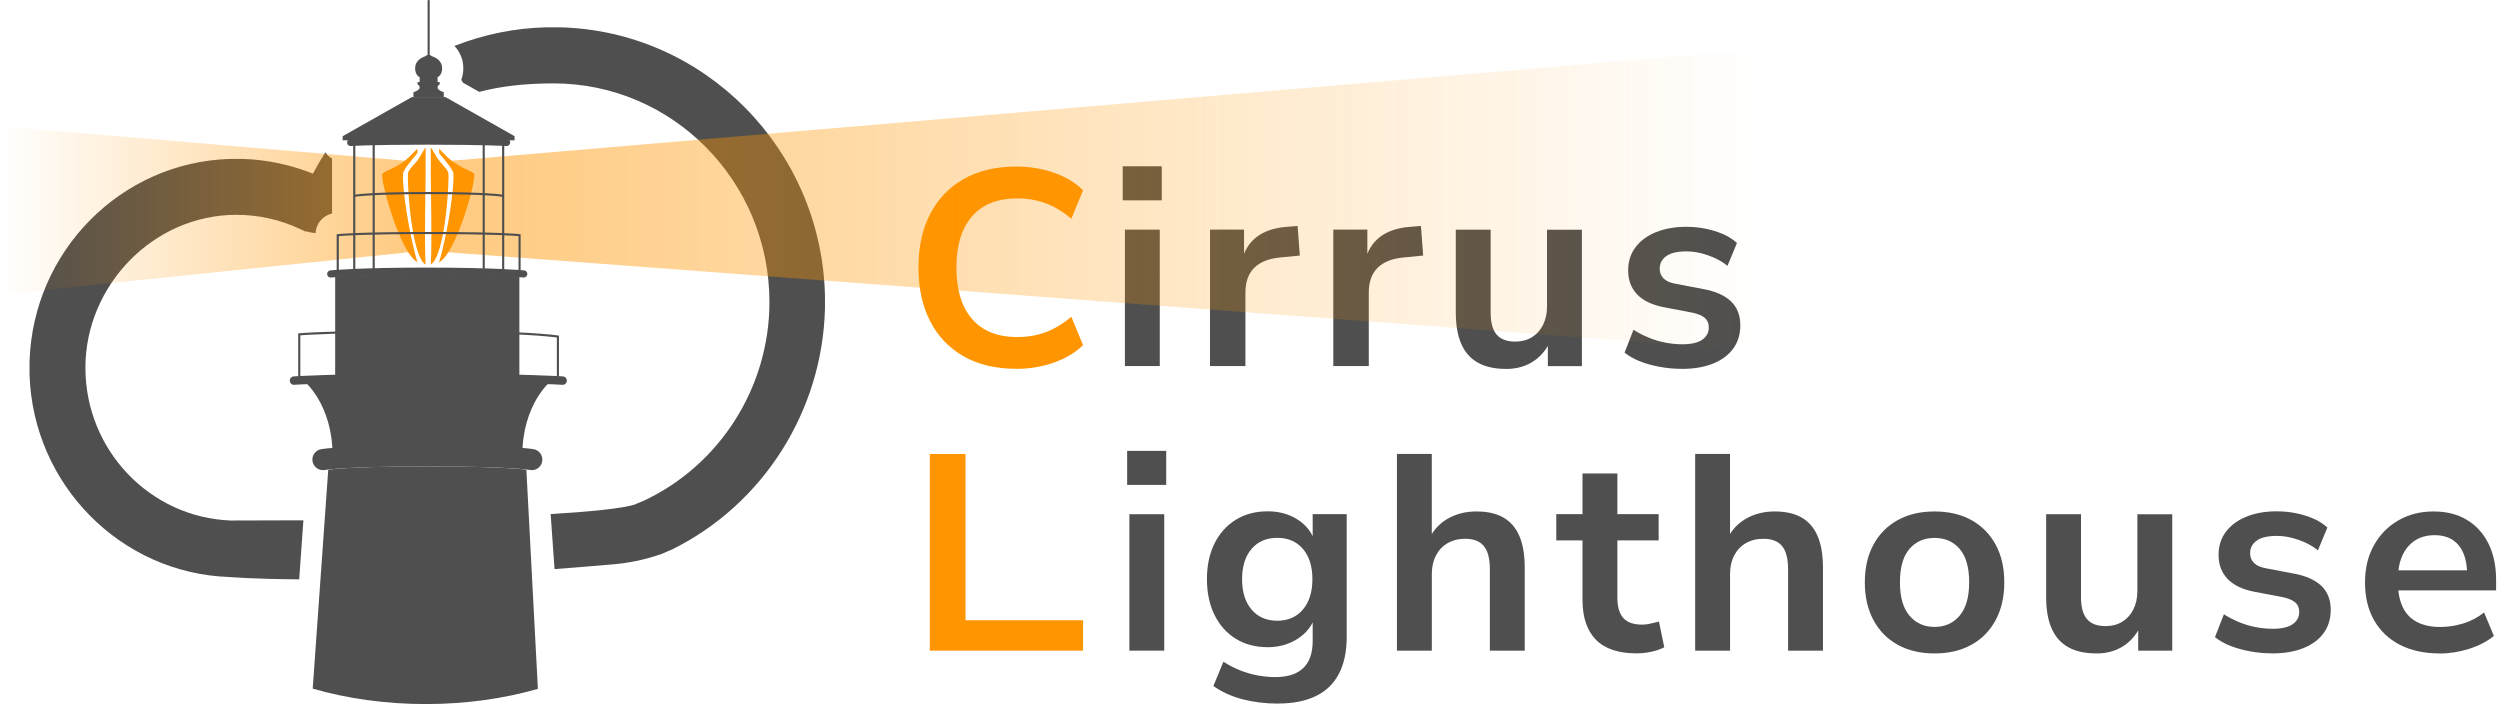
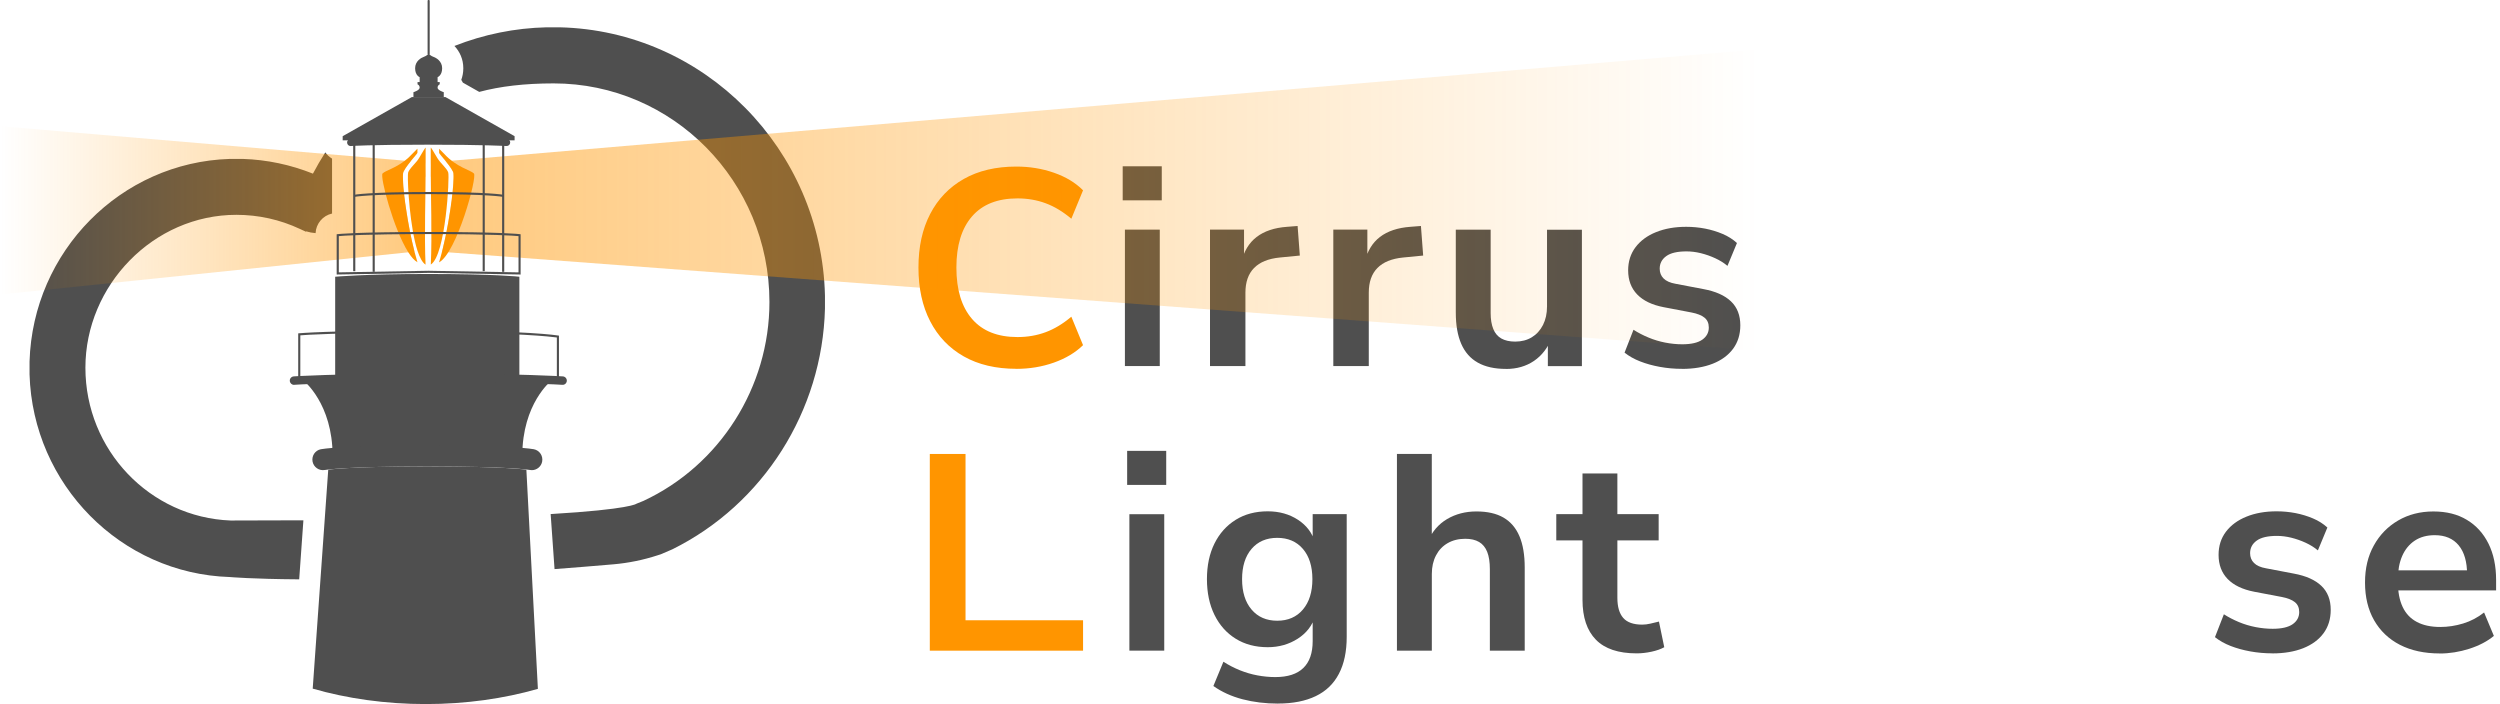
<svg xmlns="http://www.w3.org/2000/svg" width="142" height="40" viewBox="0 0 142 40" fill="none">
  <g clip-path="url(#clip0_1851_5297)">
    <path d="M57.73 20.948C56.569 20.948 55.572 20.714 54.743 20.244C53.914 19.774 53.277 19.109 52.833 18.247C52.389 17.386 52.168 16.369 52.168 15.197C52.168 14.025 52.389 13.01 52.833 12.155C53.277 11.299 53.913 10.636 54.743 10.165C55.572 9.695 56.569 9.461 57.73 9.461C58.48 9.461 59.191 9.577 59.861 9.81C60.532 10.043 61.085 10.375 61.517 10.809L60.852 12.424C60.376 12.023 59.891 11.73 59.394 11.546C58.898 11.361 58.364 11.269 57.793 11.269C56.662 11.269 55.801 11.61 55.211 12.291C54.619 12.972 54.323 13.942 54.323 15.199C54.323 16.456 54.619 17.428 55.211 18.115C55.802 18.802 56.664 19.145 57.793 19.145C58.363 19.145 58.898 19.053 59.394 18.868C59.891 18.684 60.377 18.391 60.852 17.989L61.517 19.605C61.083 20.029 60.531 20.358 59.861 20.596C59.191 20.833 58.48 20.951 57.73 20.951V20.948Z" fill="#FF9500" />
    <path d="M63.769 11.379V9.445H65.988V11.379H63.769ZM63.895 20.792V13.043H65.875V20.792H63.895Z" fill="#4F4F4F" />
    <path d="M68.728 20.79V13.041H70.661V14.912H70.503C70.651 14.277 70.941 13.794 71.375 13.461C71.808 13.129 72.384 12.935 73.102 12.883L73.704 12.836L73.83 14.516L72.689 14.627C72.044 14.691 71.558 14.888 71.231 15.222C70.903 15.555 70.74 16.022 70.74 16.624V20.792H68.728V20.79Z" fill="#4F4F4F" />
    <path d="M75.732 20.79V13.041H77.666V14.912H77.508C77.656 14.277 77.946 13.794 78.379 13.461C78.813 13.129 79.389 12.935 80.107 12.883L80.709 12.836L80.836 14.516L79.695 14.627C79.05 14.691 78.564 14.888 78.237 15.222C77.909 15.555 77.747 16.022 77.747 16.624V20.792H75.734L75.732 20.79Z" fill="#4F4F4F" />
    <path d="M85.542 20.954C84.897 20.954 84.364 20.836 83.941 20.598C83.518 20.361 83.204 20.004 82.998 19.529C82.791 19.054 82.689 18.462 82.689 17.753V13.047H84.669V17.786C84.669 18.145 84.719 18.446 84.82 18.69C84.919 18.933 85.073 19.113 85.28 19.229C85.486 19.344 85.747 19.403 86.064 19.403C86.422 19.403 86.737 19.321 87.007 19.157C87.276 18.993 87.487 18.761 87.641 18.46C87.794 18.158 87.871 17.808 87.871 17.406V13.048H89.852V20.798H87.918V19.182H88.141C87.918 19.752 87.584 20.191 87.134 20.497C86.685 20.803 86.154 20.957 85.542 20.957V20.954Z" fill="#4F4F4F" />
    <path d="M95.541 20.95C95.107 20.95 94.687 20.913 94.281 20.839C93.874 20.765 93.501 20.661 93.163 20.529C92.825 20.398 92.529 20.231 92.275 20.03L92.782 18.731C93.046 18.899 93.332 19.047 93.638 19.174C93.944 19.302 94.26 19.396 94.588 19.46C94.915 19.523 95.237 19.555 95.555 19.555C96.062 19.555 96.44 19.467 96.688 19.295C96.935 19.12 97.06 18.89 97.06 18.605C97.06 18.361 96.978 18.174 96.814 18.042C96.65 17.91 96.403 17.812 96.077 17.749L94.492 17.447C93.837 17.32 93.337 17.08 92.995 16.727C92.652 16.374 92.479 15.917 92.479 15.355C92.479 14.849 92.62 14.411 92.899 14.04C93.179 13.671 93.567 13.385 94.064 13.185C94.561 12.984 95.13 12.883 95.775 12.883C96.144 12.883 96.504 12.918 96.853 12.985C97.202 13.054 97.531 13.154 97.843 13.287C98.155 13.419 98.426 13.59 98.659 13.803L98.12 15.102C97.92 14.934 97.687 14.789 97.423 14.667C97.159 14.546 96.887 14.45 96.607 14.381C96.327 14.312 96.055 14.279 95.791 14.279C95.274 14.279 94.89 14.368 94.643 14.548C94.394 14.729 94.271 14.966 94.271 15.262C94.271 15.483 94.344 15.669 94.492 15.817C94.64 15.965 94.867 16.066 95.173 16.119L96.758 16.421C97.445 16.548 97.965 16.779 98.32 17.118C98.674 17.456 98.85 17.91 98.85 18.48C98.85 18.997 98.712 19.441 98.438 19.812C98.163 20.182 97.778 20.464 97.281 20.66C96.784 20.855 96.203 20.953 95.538 20.953L95.541 20.95Z" fill="#4F4F4F" />
    <path d="M52.813 36.958V25.785H54.842V35.231H61.518V36.958H52.815H52.813Z" fill="#FF9500" />
    <path d="M64.022 27.543V25.609H66.241V27.543H64.022ZM64.149 36.956V29.207H66.129V36.956H64.149Z" fill="#4F4F4F" />
    <path d="M72.595 39.964C71.876 39.964 71.204 39.882 70.575 39.718C69.947 39.553 69.395 39.303 68.92 38.965L69.49 37.586C69.786 37.777 70.098 37.938 70.424 38.07C70.751 38.201 71.085 38.3 71.423 38.362C71.762 38.425 72.099 38.458 72.437 38.458C73.145 38.458 73.676 38.286 74.029 37.942C74.384 37.599 74.56 37.09 74.56 36.413V34.986H74.702C74.544 35.525 74.213 35.956 73.712 36.278C73.209 36.6 72.642 36.761 72.008 36.761C71.311 36.761 70.703 36.6 70.186 36.278C69.667 35.956 69.267 35.505 68.981 34.923C68.696 34.341 68.554 33.666 68.554 32.894C68.554 32.122 68.696 31.45 68.981 30.874C69.267 30.298 69.668 29.85 70.186 29.526C70.703 29.204 71.311 29.043 72.008 29.043C72.663 29.043 73.236 29.204 73.728 29.526C74.218 29.849 74.538 30.273 74.687 30.802H74.56V29.201H76.493V36.174C76.493 37.009 76.345 37.709 76.049 38.273C75.754 38.839 75.316 39.261 74.734 39.54C74.153 39.82 73.439 39.961 72.595 39.961V39.964ZM72.547 35.257C73.159 35.257 73.646 35.046 74.004 34.623C74.363 34.201 74.544 33.624 74.544 32.896C74.544 32.168 74.363 31.593 74.004 31.176C73.646 30.758 73.159 30.55 72.547 30.55C71.935 30.55 71.448 30.758 71.089 31.176C70.731 31.593 70.55 32.166 70.55 32.896C70.55 33.625 70.729 34.201 71.089 34.623C71.448 35.046 71.935 35.257 72.547 35.257Z" fill="#4F4F4F" />
    <path d="M79.346 36.958V25.785H81.326V30.761H81.105C81.338 30.202 81.7 29.777 82.191 29.485C82.681 29.195 83.239 29.05 83.862 29.05C84.484 29.05 84.997 29.166 85.399 29.399C85.8 29.632 86.102 29.983 86.302 30.452C86.503 30.922 86.604 31.517 86.604 32.235V36.958H84.624V32.33C84.624 31.929 84.574 31.601 84.473 31.347C84.372 31.094 84.219 30.906 84.013 30.785C83.806 30.663 83.546 30.603 83.229 30.603C82.848 30.603 82.516 30.685 82.23 30.849C81.944 31.013 81.723 31.245 81.565 31.547C81.407 31.848 81.328 32.198 81.328 32.6V36.958H79.347H79.346Z" fill="#4F4F4F" />
    <path d="M92.96 37.111C91.924 37.111 91.153 36.852 90.647 36.335C90.14 35.818 89.886 35.062 89.886 34.069V30.694H88.397V29.204H89.886V26.891H91.867V29.204H94.212V30.694H91.867V33.957C91.867 34.464 91.978 34.845 92.199 35.098C92.421 35.352 92.781 35.479 93.278 35.479C93.425 35.479 93.579 35.46 93.737 35.423C93.896 35.387 94.06 35.347 94.228 35.305L94.53 36.762C94.34 36.868 94.099 36.953 93.809 37.016C93.519 37.079 93.237 37.111 92.961 37.111H92.96Z" fill="#4F4F4F" />
-     <path d="M96.285 36.958V25.785H98.266V30.761H98.044C98.277 30.202 98.639 29.777 99.13 29.485C99.621 29.195 100.179 29.05 100.801 29.05C101.424 29.05 101.937 29.166 102.338 29.399C102.739 29.632 103.041 29.983 103.242 30.452C103.443 30.922 103.544 31.517 103.544 32.235V36.958H101.563V32.33C101.563 31.929 101.513 31.601 101.412 31.347C101.311 31.094 101.159 30.906 100.952 30.785C100.746 30.663 100.485 30.603 100.169 30.603C99.788 30.603 99.455 30.685 99.169 30.849C98.884 31.013 98.663 31.245 98.504 31.547C98.346 31.848 98.267 32.198 98.267 32.6V36.958H96.287H96.285Z" fill="#4F4F4F" />
-     <path d="M109.883 37.115C109.08 37.115 108.383 36.951 107.791 36.624C107.199 36.297 106.739 35.829 106.413 35.222C106.084 34.614 105.922 33.9 105.922 33.075C105.922 32.25 106.086 31.538 106.413 30.936C106.739 30.334 107.199 29.87 107.791 29.541C108.383 29.215 109.08 29.051 109.883 29.051C110.686 29.051 111.383 29.215 111.975 29.541C112.567 29.87 113.025 30.334 113.353 30.936C113.68 31.538 113.844 32.252 113.844 33.075C113.844 33.898 113.68 34.614 113.353 35.222C113.025 35.83 112.567 36.297 111.975 36.624C111.383 36.952 110.686 37.115 109.883 37.115ZM109.883 35.609C110.475 35.609 110.949 35.395 111.31 34.967C111.669 34.54 111.849 33.908 111.849 33.073C111.849 32.238 111.669 31.597 111.31 31.179C110.951 30.762 110.475 30.554 109.883 30.554C109.291 30.554 108.815 30.762 108.456 31.179C108.097 31.597 107.917 32.228 107.917 33.073C107.917 33.919 108.097 34.54 108.456 34.967C108.815 35.395 109.291 35.609 109.883 35.609Z" fill="#4F4F4F" />
-     <path d="M119.074 37.114C118.43 37.114 117.897 36.996 117.473 36.758C117.05 36.521 116.736 36.164 116.53 35.689C116.323 35.213 116.221 34.623 116.221 33.914V29.207H118.201V33.946C118.201 34.305 118.251 34.607 118.352 34.85C118.453 35.093 118.606 35.273 118.812 35.389C119.019 35.505 119.279 35.563 119.596 35.563C119.955 35.563 120.27 35.481 120.539 35.317C120.809 35.153 121.02 34.922 121.173 34.62C121.326 34.318 121.403 33.968 121.403 33.566V29.209H123.384V36.958H121.45V35.342H121.673C121.45 35.912 121.115 36.351 120.667 36.657C120.217 36.964 119.687 37.117 119.074 37.117V37.114Z" fill="#4F4F4F" />
    <path d="M129.075 37.11C128.641 37.11 128.221 37.073 127.815 36.999C127.408 36.925 127.036 36.822 126.697 36.69C126.359 36.558 126.063 36.391 125.81 36.19L126.316 34.891C126.58 35.059 126.866 35.207 127.172 35.335C127.478 35.462 127.794 35.556 128.123 35.62C128.449 35.683 128.772 35.715 129.089 35.715C129.596 35.715 129.974 35.628 130.223 35.455C130.471 35.28 130.595 35.05 130.595 34.765C130.595 34.522 130.513 34.334 130.349 34.202C130.185 34.07 129.939 33.972 129.612 33.909L128.027 33.608C127.373 33.48 126.873 33.24 126.53 32.887C126.188 32.534 126.015 32.077 126.015 31.516C126.015 31.009 126.154 30.571 126.435 30.2C126.715 29.831 127.103 29.545 127.6 29.345C128.096 29.144 128.666 29.043 129.311 29.043C129.68 29.043 130.04 29.078 130.389 29.145C130.737 29.214 131.067 29.314 131.379 29.447C131.691 29.579 131.962 29.75 132.195 29.963L131.656 31.262C131.455 31.094 131.222 30.949 130.959 30.827C130.695 30.706 130.422 30.61 130.143 30.541C129.863 30.473 129.59 30.439 129.327 30.439C128.808 30.439 128.426 30.528 128.178 30.709C127.929 30.889 127.806 31.126 127.806 31.422C127.806 31.643 127.879 31.829 128.027 31.977C128.175 32.125 128.402 32.226 128.709 32.279L130.294 32.581C130.981 32.708 131.501 32.94 131.855 33.278C132.21 33.616 132.385 34.07 132.385 34.64C132.385 35.157 132.248 35.601 131.974 35.972C131.698 36.343 131.313 36.624 130.817 36.82C130.32 37.015 129.738 37.113 129.073 37.113L129.075 37.11Z" fill="#4F4F4F" />
    <path d="M138.581 37.116C137.704 37.116 136.949 36.952 136.315 36.626C135.681 36.299 135.193 35.833 134.849 35.231C134.506 34.629 134.333 33.916 134.333 33.092C134.333 32.269 134.5 31.587 134.833 30.984C135.165 30.382 135.625 29.909 136.211 29.566C136.797 29.224 137.465 29.051 138.215 29.051C138.965 29.051 139.588 29.209 140.116 29.527C140.645 29.843 141.054 30.293 141.344 30.875C141.634 31.456 141.779 32.148 141.779 32.95V33.536H135.931V32.395H140.384L140.131 32.632C140.131 31.915 139.973 31.362 139.655 30.977C139.339 30.592 138.884 30.398 138.293 30.398C137.849 30.398 137.471 30.501 137.159 30.708C136.847 30.914 136.609 31.204 136.445 31.579C136.281 31.954 136.199 32.401 136.199 32.918V33.029C136.199 33.611 136.289 34.091 136.469 34.471C136.648 34.852 136.917 35.136 137.277 35.326C137.636 35.517 138.08 35.612 138.609 35.612C139.043 35.612 139.475 35.546 139.908 35.414C140.342 35.282 140.737 35.073 141.096 34.789L141.652 36.12C141.281 36.426 140.817 36.67 140.257 36.85C139.697 37.03 139.136 37.119 138.577 37.119L138.581 37.116Z" fill="#4F4F4F" />
    <path d="M18.858 9.007C18.708 8.918 18.577 8.798 18.478 8.655C18.228 9.045 17.994 9.448 17.775 9.863C16.499 9.353 15.162 9.071 13.789 9.026H13.057C6.866 9.216 1.868 14.27 1.678 20.533V21.27C1.868 27.523 6.866 32.584 13.057 32.776C13.057 32.776 14.317 32.889 16.994 32.907L17.233 29.553C15.944 29.561 14.569 29.565 13.099 29.565C8.516 29.389 4.851 25.565 4.851 20.887C4.851 16.21 8.711 12.202 13.428 12.202C14.683 12.202 15.905 12.474 17.034 13.003L17.387 13.166V13.139C17.564 13.195 17.744 13.229 17.925 13.242C17.95 12.701 18.336 12.246 18.861 12.129V9.01L18.858 9.007ZM31.784 1.551H31.052C29.245 1.592 27.476 1.954 25.812 2.61C26.108 2.925 26.316 3.353 26.316 3.876C26.316 4.119 26.273 4.338 26.201 4.535C26.236 4.585 26.266 4.639 26.292 4.694L27.221 5.22C28.403 4.904 29.79 4.737 31.447 4.737C38.207 4.737 43.704 10.299 43.704 17.155C43.704 21.999 40.882 26.43 36.545 28.452L36.155 28.609C36.155 28.609 35.824 28.929 31.277 29.199L31.498 32.324C32.565 32.243 33.681 32.154 34.847 32.053C35.7 31.978 36.543 31.806 37.356 31.54C37.463 31.505 37.528 31.484 37.531 31.484L38.19 31.201C43.351 28.644 46.712 23.345 46.858 17.527V16.791C46.66 8.48 40.008 1.743 31.782 1.551H31.784Z" fill="#4F4F4F" />
    <path opacity="0.5" d="M0.002 16.728V7.168L22.999 9.128L23.335 9.156C23.122 9.418 22.898 9.717 22.894 9.859C22.883 9.947 22.883 10.095 22.894 10.288C22.894 10.288 22.894 10.298 22.894 10.301C22.864 10.515 22.93 11.17 23.078 11.949C23.078 11.954 23.081 11.96 23.081 11.965C23.192 12.711 23.351 13.545 23.544 14.295L23.192 14.331L0.002 16.728Z" fill="url(#paint0_linear_1851_5297)" />
    <path opacity="0.5" d="M99.915 19.921V2.801L25.653 9.129L25.318 9.157C25.53 9.419 25.754 9.718 25.759 9.86C25.769 9.948 25.769 10.096 25.759 10.289C25.759 10.289 25.759 10.3 25.759 10.302C25.788 10.516 25.722 11.171 25.574 11.95C25.574 11.955 25.571 11.961 25.571 11.966C25.46 12.712 25.302 13.546 25.108 14.296L25.46 14.332L99.914 19.921H99.915Z" fill="url(#paint1_linear_1851_5297)" />
    <path d="M30.55 39.128C28.615 39.682 26.457 39.991 24.179 39.991C21.901 39.991 19.707 39.676 17.762 39.115L18.644 26.681C18.644 26.681 19.747 26.492 24.272 26.492C28.797 26.492 29.898 26.681 29.898 26.681L30.552 39.128H30.55Z" fill="#4F4F4F" />
    <path d="M24.292 21.469H24.28H24.268L17.247 21.625C17.247 21.625 18.892 22.918 18.892 25.897H29.666C29.666 22.918 31.311 21.625 31.311 21.625L24.29 21.469H24.292Z" fill="#4F4F4F" />
    <path d="M29.5 21.545H19.038V15.719C19.038 15.719 20.726 15.562 24.269 15.562C28.18 15.562 29.5 15.719 29.5 15.719V21.545Z" fill="#4F4F4F" />
    <path d="M21.735 9.85C21.893 9.689 22.431 9.564 22.999 9.125C23.138 9.017 23.28 8.889 23.418 8.738L23.71 8.445V8.681C23.71 8.71 23.526 8.916 23.333 9.151C23.121 9.414 22.897 9.712 22.892 9.855C22.882 9.942 22.882 10.09 22.892 10.284C22.914 10.685 22.976 11.28 23.075 11.945C23.075 11.949 23.078 11.955 23.078 11.961C23.19 12.707 23.348 13.54 23.541 14.29C23.595 14.5 23.652 14.703 23.712 14.897C23.541 14.804 23.362 14.601 23.19 14.327C22.347 13.001 21.564 10.014 21.732 9.847L21.735 9.85Z" fill="#FF9500" />
    <path d="M23.172 9.912C23.172 9.856 23.177 9.82 23.182 9.802C23.243 9.612 23.472 9.402 23.652 9.185C23.672 9.162 23.692 9.139 23.709 9.115C23.743 9.071 23.774 9.026 23.8 8.982C23.976 8.687 24.176 8.336 24.176 8.393V9.215C24.176 9.276 24.169 9.276 24.176 10.038H24.172C24.179 10.803 24.094 13.458 24.172 15.032C23.992 14.918 23.841 14.629 23.713 14.241C23.286 12.927 23.144 10.486 23.17 9.915L23.172 9.912Z" fill="#FF9500" />
    <path d="M24.47 10.033C24.464 10.797 24.548 13.453 24.47 15.026C25.318 14.489 25.541 10.05 25.46 9.8C25.38 9.549 25.015 9.271 24.841 8.978C24.666 8.685 24.466 8.332 24.466 8.389V9.211C24.466 9.272 24.472 9.272 24.466 10.033H24.47Z" fill="#FF9500" />
    <path d="M25.757 9.857C25.817 10.386 25.498 13.094 24.936 14.903C25.938 14.366 27.12 10.055 26.918 9.853C26.718 9.652 25.933 9.507 25.234 8.742L24.943 8.449V8.687C24.943 8.748 25.753 9.589 25.759 9.86V9.855L25.757 9.857Z" fill="#FF9500" />
    <path d="M20.182 8.211H20.061V15.403H20.182V8.211Z" fill="#4F4F4F" />
    <path d="M21.286 8.137H21.166V15.439H21.286V8.137Z" fill="#4F4F4F" />
    <path d="M27.535 8.211H27.415V15.403H27.535V8.211Z" fill="#4F4F4F" />
    <path d="M28.641 8.137H28.52V15.439H28.641V8.137Z" fill="#4F4F4F" />
    <path d="M29.571 15.593L24.345 15.499L19.123 15.593V13.306L19.176 13.299C19.185 13.299 20.159 13.176 24.347 13.176C28.535 13.176 29.509 13.297 29.518 13.299L29.571 13.306V15.593ZM24.347 15.379L29.452 15.47V13.412C29.204 13.388 28.005 13.296 24.348 13.296C20.692 13.296 19.492 13.388 19.245 13.412V15.47L24.347 15.379Z" fill="#4F4F4F" />
    <path d="M28.57 11.182C28.562 11.18 27.759 11.026 24.349 11.026C20.939 11.026 20.144 11.18 20.136 11.182L20.111 11.065C20.142 11.059 20.917 10.906 24.348 10.906C27.779 10.906 28.561 11.057 28.593 11.065L28.57 11.182Z" fill="#4F4F4F" />
    <path d="M16.938 21.686V18.936L16.992 18.93C17.008 18.929 18.603 18.773 24.269 18.773C29.935 18.773 31.681 19.053 31.699 19.056L31.749 19.065V21.607L24.268 21.527L16.938 21.686ZM17.058 19.046V21.564L24.268 21.409L31.629 21.486V19.169C31.308 19.125 29.402 18.895 24.269 18.895C19.136 18.895 17.377 19.021 17.058 19.047V19.046Z" fill="#4F4F4F" />
    <path d="M30.208 26.705C30.168 26.705 30.129 26.701 30.089 26.693C30.05 26.686 28.951 26.494 24.29 26.494C19.628 26.494 18.498 26.688 18.452 26.695C18.127 26.753 17.815 26.54 17.753 26.214C17.693 25.891 17.903 25.577 18.227 25.516C18.273 25.507 19.428 25.293 24.288 25.293C29.149 25.293 30.277 25.507 30.322 25.516C30.647 25.58 30.858 25.896 30.794 26.222C30.737 26.507 30.486 26.705 30.205 26.705H30.208Z" fill="#4F4F4F" />
    <path d="M16.7 21.86C16.575 21.86 16.47 21.763 16.461 21.637C16.45 21.505 16.55 21.39 16.682 21.379C16.702 21.378 18.86 21.223 24.268 21.223C29.677 21.223 31.949 21.378 31.972 21.379C32.104 21.388 32.204 21.504 32.195 21.636C32.186 21.768 32.072 21.869 31.939 21.858C31.917 21.857 29.656 21.702 24.268 21.702C18.881 21.702 16.739 21.855 16.717 21.857C16.711 21.857 16.705 21.857 16.7 21.857V21.86Z" fill="#4F4F4F" />
-     <path d="M18.785 15.765C18.683 15.765 18.593 15.687 18.583 15.582C18.571 15.47 18.654 15.369 18.765 15.357C18.779 15.356 20.334 15.199 24.226 15.199C28.118 15.199 29.754 15.356 29.77 15.357C29.882 15.368 29.964 15.467 29.953 15.58C29.943 15.691 29.841 15.774 29.731 15.763C29.715 15.762 28.093 15.608 24.227 15.608C20.361 15.608 18.823 15.762 18.809 15.763C18.801 15.763 18.794 15.763 18.788 15.763L18.785 15.765Z" fill="#4F4F4F" />
    <path d="M19.918 8.297C19.812 8.297 19.723 8.215 19.715 8.108C19.707 7.996 19.792 7.899 19.904 7.89C19.948 7.887 21.003 7.812 24.27 7.812C27.537 7.812 28.777 7.889 28.789 7.889C28.902 7.896 28.987 7.993 28.979 8.104C28.972 8.217 28.877 8.3 28.764 8.294C28.752 8.294 27.519 8.218 24.27 8.218C21.021 8.218 19.945 8.293 19.934 8.294C19.929 8.294 19.924 8.294 19.919 8.294L19.918 8.297Z" fill="#4F4F4F" />
    <path d="M25.299 5.512H24.346H23.396L19.464 7.735V7.97H24.346H29.229V7.735L25.299 5.512Z" fill="#4F4F4F" />
    <path d="M24.856 4.98C24.856 4.827 24.976 4.792 24.976 4.792V4.663H24.856V4.382C24.856 4.382 25.114 4.288 25.114 3.876C25.114 3.465 24.761 3.277 24.62 3.23C24.48 3.184 24.346 3.055 24.346 3.055C24.346 3.055 24.213 3.184 24.072 3.23C23.932 3.277 23.579 3.465 23.579 3.876C23.579 4.288 23.836 4.382 23.836 4.382V4.663H23.716V4.792C23.716 4.792 23.836 4.827 23.836 4.98C23.836 5.132 23.483 5.237 23.483 5.237V5.511H25.206V5.237C25.206 5.237 24.853 5.132 24.853 4.98H24.856Z" fill="#4F4F4F" />
    <path d="M24.347 3.115C24.314 3.115 24.287 3.089 24.287 3.055V0.052C24.287 0.019 24.314 -0.008 24.347 -0.008C24.381 -0.008 24.407 0.019 24.407 0.052V3.055C24.407 3.089 24.381 3.115 24.347 3.115Z" fill="#4F4F4F" />
  </g>
  <defs>
    <linearGradient id="paint0_linear_1851_5297" x1="-0.002" y1="11.948" x2="23.537" y2="11.948" gradientUnits="userSpaceOnUse">
      <stop stop-color="#FF9500" stop-opacity="0" />
      <stop offset="1" stop-color="#FF9500" />
    </linearGradient>
    <linearGradient id="paint1_linear_1851_5297" x1="25.096" y1="11.361" x2="99.891" y2="11.361" gradientUnits="userSpaceOnUse">
      <stop stop-color="#FF9500" />
      <stop offset="1" stop-color="#FF9500" stop-opacity="0" />
    </linearGradient>
    <clipPath id="clip0_1851_5297">
      <rect width="141.781" height="40" fill="white" />
    </clipPath>
  </defs>
</svg>